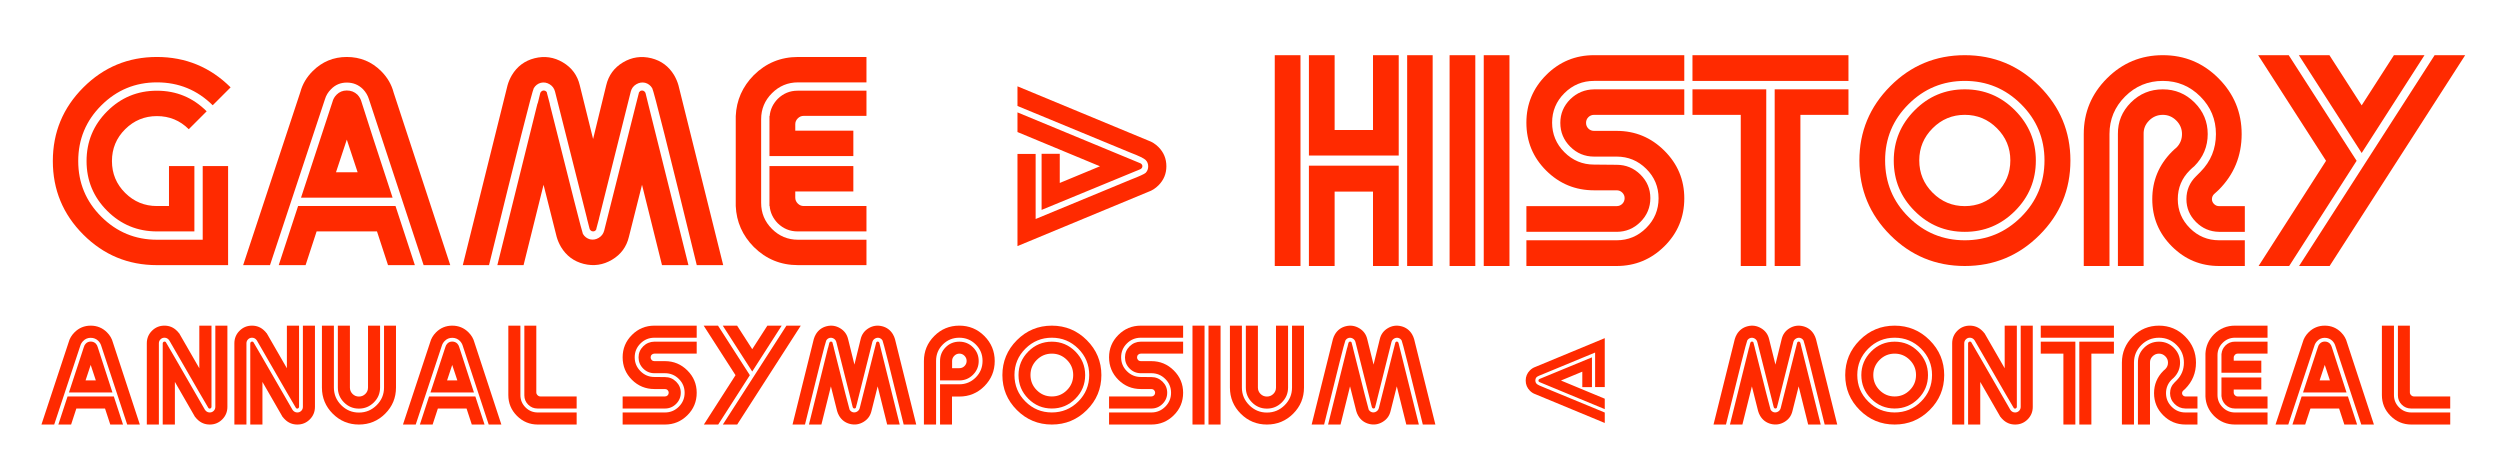
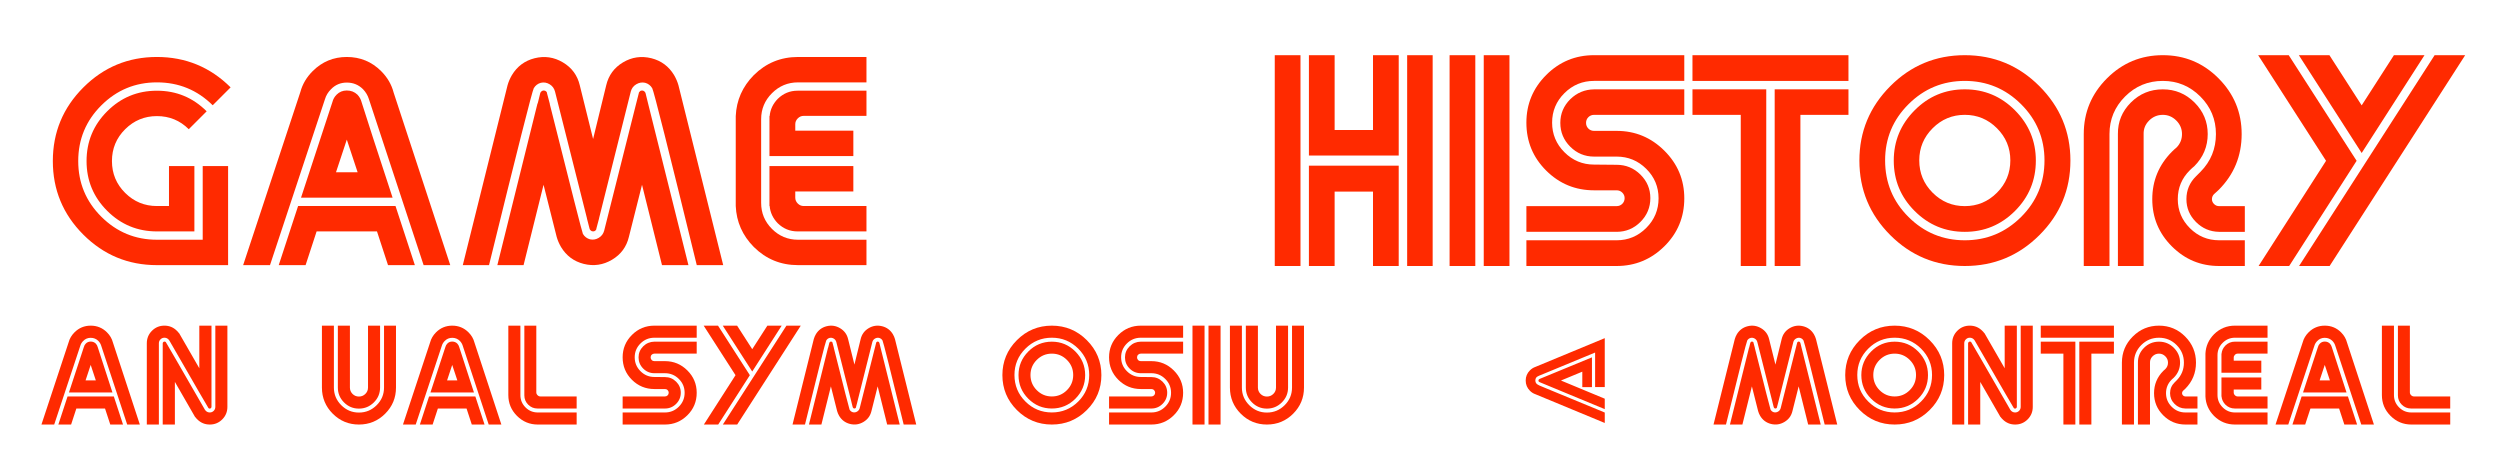
<svg xmlns="http://www.w3.org/2000/svg" version="1.1" id="Layer_2" x="0px" y="0px" width="435px" height="81.351px" viewBox="0 0 435 81.351" enable-background="new 0 0 435 81.351" xml:space="preserve">
  <g>
    <path fill="#FF2A00" d="M35.271,41.714V28.893h4.418v17.24H27.303c-4.999,0-9.266-1.769-12.804-5.306   c-3.538-3.537-5.306-7.805-5.306-12.803c0-4.999,1.769-9.266,5.306-12.804c3.538-3.537,7.805-5.306,12.804-5.306   c4.998,0,9.272,1.763,12.822,5.288l-3.115,3.115c-2.68-2.656-5.916-3.984-9.707-3.984c-3.767,0-6.99,1.334-9.67,4.002   c-2.68,2.668-4.021,5.898-4.021,9.689s1.34,7.021,4.021,9.688c2.68,2.668,5.903,4.002,9.67,4.002H35.271z M29.404,35.847v-6.954   h4.419v11.373h-6.52c-3.38,0-6.266-1.195-8.656-3.585c-2.391-2.391-3.586-5.276-3.586-8.656s1.195-6.266,3.586-8.657   c2.39-2.39,5.276-3.585,8.656-3.585s6.266,1.195,8.656,3.585l-3.115,3.115c-1.521-1.521-3.368-2.282-5.542-2.282   c-2.149,0-3.99,0.761-5.523,2.282c-1.533,1.521-2.3,3.369-2.3,5.542c0,2.173,0.767,4.02,2.3,5.542   c1.533,1.521,3.375,2.282,5.523,2.282H29.404z" />
    <path fill="#FF2A00" d="M68.493,16.107l9.852,30.026h-4.636L64.183,17.23c-0.193-0.628-0.531-1.195-1.014-1.703   c-0.772-0.772-1.714-1.159-2.825-1.159c-1.087,0-2.004,0.386-2.753,1.159c-0.507,0.507-0.857,1.087-1.05,1.739l-9.562,28.867   h-4.672l9.96-30.134c0.362-1.352,1.074-2.56,2.137-3.622c1.642-1.642,3.622-2.463,5.94-2.463c2.342,0,4.334,0.821,5.976,2.463   C67.407,13.463,68.131,14.707,68.493,16.107z M68.819,35.847l3.368,10.286h-4.672l-1.92-5.868H55.092l-1.919,5.868H48.5   l3.368-10.286H68.819z M52.376,34.398l5.469-16.661c0.121-0.482,0.362-0.905,0.725-1.268c0.483-0.483,1.074-0.724,1.775-0.724   c0.724,0,1.34,0.241,1.847,0.724c0.362,0.387,0.604,0.821,0.724,1.304c0.869,2.777,2.668,8.319,5.396,16.625H52.376z    M62.228,29.979l-1.883-5.687l-1.884,5.687H62.228z" />
    <path fill="#FF2A00" d="M102.149,38.093c0-0.073-0.012-0.133-0.036-0.181c-3.646-14.512-5.494-21.84-5.542-21.985   c-0.145-0.555-0.459-0.978-0.942-1.268c-0.483-0.29-0.99-0.374-1.521-0.253c-0.532,0.145-0.942,0.459-1.231,0.942   c-0.266,0.459-2.861,10.721-7.787,30.786h-4.564l7.787-31.293c0.169-0.604,0.423-1.195,0.761-1.775   c0.917-1.521,2.233-2.499,3.948-2.934c1.739-0.435,3.38-0.193,4.926,0.725c1.545,0.917,2.523,2.246,2.934,3.984l2.318,9.345   l2.282-9.345c0.411-1.738,1.382-3.066,2.916-3.984c1.533-0.917,3.181-1.159,4.944-0.725c1.714,0.435,3.03,1.413,3.948,2.934   c0.338,0.58,0.591,1.171,0.761,1.775l7.787,31.293h-4.6c-4.902-20.065-7.485-30.327-7.751-30.786   c-0.29-0.483-0.7-0.797-1.231-0.942c-0.531-0.121-1.044-0.036-1.539,0.253c-0.495,0.29-0.815,0.712-0.96,1.268   c-0.048,0.169-1.883,7.498-5.505,21.985c-0.024,0.048-0.036,0.108-0.036,0.181l-0.435,1.63c0,0.145-0.048,0.266-0.145,0.362   c-0.121,0.121-0.266,0.181-0.435,0.181s-0.314-0.06-0.435-0.181c-0.097-0.096-0.157-0.193-0.181-0.29L102.149,38.093z    M119.788,46.133h-4.6l-3.477-13.98l-2.282,9.055c-0.411,1.738-1.389,3.066-2.934,3.984c-1.545,0.917-3.187,1.159-4.926,0.724   c-1.714-0.435-3.03-1.412-3.948-2.934c-0.338-0.579-0.592-1.17-0.761-1.774l-2.282-9.055l-3.477,13.98h-4.563l6.954-27.998   c0.024-0.096,0.06-0.193,0.108-0.29L94,16.216c0.024-0.097,0.084-0.193,0.181-0.29c0.121-0.12,0.266-0.181,0.435-0.181   s0.314,0.061,0.435,0.181c0.097,0.097,0.145,0.218,0.145,0.362l0.471,1.775v0.072c3.719,14.826,5.638,22.347,5.759,22.564   c0.29,0.483,0.7,0.797,1.231,0.942c0.531,0.121,1.038,0.036,1.521-0.253c0.483-0.29,0.797-0.7,0.942-1.231   c0.024-0.121,1.871-7.461,5.542-22.021l0.471-1.847c0-0.145,0.06-0.265,0.181-0.362c0.096-0.12,0.229-0.181,0.398-0.181   c0.169,0,0.313,0.061,0.435,0.181c0.096,0.097,0.157,0.193,0.181,0.29l0.471,1.919L119.788,46.133z" />
    <path fill="#FF2A00" d="M128.019,20.2c0.121-2.752,1.171-5.131,3.151-7.135c2.125-2.101,4.684-3.151,7.678-3.151h11.917v4.419   h-11.917c-1.763,0-3.272,0.628-4.527,1.883c-1.256,1.256-1.883,2.765-1.883,4.527v14.56c0,1.763,0.627,3.272,1.883,4.527   c1.255,1.256,2.765,1.883,4.527,1.883h11.917v4.419h-11.917c-2.994,0-5.554-1.051-7.678-3.151c-1.98-2.003-3.031-4.382-3.151-7.135   V20.2z M138.377,22.736h10.105v4.418h-14.596V20.2h0.036c0.097-1.135,0.567-2.137,1.413-3.006c0.966-0.942,2.113-1.413,3.441-1.413   h11.989v4.382h-10.938c-0.387,0-0.724,0.145-1.014,0.435c-0.29,0.29-0.435,0.628-0.435,1.014V22.736z M138.377,34.398   c0,0.386,0.145,0.724,0.435,1.014c0.29,0.29,0.627,0.435,1.014,0.435h10.938v4.418h-11.989c-1.328,0-2.475-0.471-3.441-1.413   c-0.845-0.869-1.316-1.871-1.413-3.006h-0.036v-6.954h14.596v4.418h-10.105V34.398z" />
  </g>
  <g>
    <path fill="#FF2A00" d="M19.652,59.605l4.68,14.264H22.13l-4.525-13.73c-0.092-0.298-0.252-0.567-0.482-0.809   c-0.367-0.367-0.814-0.551-1.342-0.551c-0.516,0-0.952,0.184-1.308,0.551c-0.241,0.241-0.407,0.517-0.499,0.826L9.432,73.869h-2.22   l4.731-14.315c0.172-0.643,0.511-1.216,1.015-1.721c0.78-0.78,1.721-1.17,2.822-1.17c1.113,0,2.059,0.39,2.839,1.17   C19.136,58.349,19.48,58.94,19.652,59.605z M19.807,68.982l1.6,4.887h-2.219l-0.912-2.787h-4.99l-0.912,2.787h-2.219l1.6-4.887   H19.807z M11.996,68.293l2.598-7.914c0.057-0.229,0.172-0.431,0.344-0.603c0.229-0.229,0.51-0.344,0.843-0.344   c0.344,0,0.637,0.114,0.878,0.344c0.172,0.184,0.287,0.391,0.344,0.619c0.413,1.319,1.268,3.952,2.564,7.897H11.996z    M16.676,66.195l-0.895-2.701l-0.895,2.701H16.676z" />
    <path fill="#FF2A00" d="M34.681,68.293l-5.11-8.86c-0.046-0.115-0.138-0.247-0.275-0.396c-0.195-0.183-0.425-0.274-0.688-0.274   s-0.49,0.094-0.68,0.283c-0.189,0.189-0.284,0.422-0.284,0.697v14.126h-2.099V59.743c0-0.86,0.298-1.589,0.895-2.186   c0.597-0.597,1.319-0.895,2.168-0.895c0.849,0,1.572,0.298,2.168,0.895c0.138,0.126,0.258,0.264,0.361,0.413l0.018-0.018   l3.527,6.126v-7.416h2.117v14.126c0,0.081-0.032,0.152-0.095,0.215c-0.063,0.063-0.135,0.095-0.215,0.095   c-0.092,0-0.167-0.034-0.224-0.103C36.241,70.972,35.714,70.072,34.681,68.293z M30.432,62.238l5.11,8.86   c0.046,0.115,0.138,0.247,0.275,0.396c0.195,0.184,0.424,0.274,0.688,0.274c0.264,0,0.49-0.094,0.679-0.283   c0.189-0.189,0.284-0.422,0.284-0.697V56.663h2.099v14.126c0,0.86-0.298,1.589-0.895,2.186c-0.597,0.597-1.319,0.895-2.168,0.895   c-0.849,0-1.572-0.298-2.168-0.895c-0.138-0.126-0.258-0.264-0.361-0.413l-0.018,0.018l-3.527-6.126v7.416h-2.117V59.743   c0-0.08,0.032-0.152,0.095-0.215c0.063-0.063,0.135-0.095,0.215-0.095c0.091,0,0.166,0.028,0.224,0.086   C28.871,59.553,29.399,60.459,30.432,62.238z" />
-     <path fill="#FF2A00" d="M49.917,68.293l-5.11-8.86c-0.046-0.115-0.138-0.247-0.275-0.396c-0.195-0.183-0.425-0.274-0.688-0.274   s-0.49,0.094-0.68,0.283c-0.189,0.189-0.284,0.422-0.284,0.697v14.126h-2.099V59.743c0-0.86,0.298-1.589,0.895-2.186   c0.597-0.597,1.319-0.895,2.168-0.895c0.849,0,1.572,0.298,2.168,0.895c0.138,0.126,0.258,0.264,0.361,0.413l0.018-0.018   l3.527,6.126v-7.416h2.117v14.126c0,0.081-0.032,0.152-0.095,0.215c-0.063,0.063-0.135,0.095-0.215,0.095   c-0.092,0-0.167-0.034-0.224-0.103C51.477,70.972,50.95,70.072,49.917,68.293z M45.667,62.238l5.11,8.86   c0.046,0.115,0.138,0.247,0.275,0.396c0.195,0.184,0.424,0.274,0.688,0.274c0.264,0,0.49-0.094,0.679-0.283   c0.189-0.189,0.284-0.422,0.284-0.697V56.663h2.099v14.126c0,0.86-0.298,1.589-0.895,2.186c-0.597,0.597-1.319,0.895-2.168,0.895   c-0.849,0-1.572-0.298-2.168-0.895c-0.138-0.126-0.258-0.264-0.361-0.413l-0.018,0.018l-3.527-6.126v7.416h-2.117V59.743   c0-0.08,0.032-0.152,0.095-0.215c0.063-0.063,0.135-0.095,0.215-0.095c0.091,0,0.166,0.028,0.224,0.086   C44.107,59.553,44.635,60.459,45.667,62.238z" />
    <path fill="#FF2A00" d="M66.821,67.434V56.663h2.082v10.771c0,1.777-0.628,3.295-1.884,4.551c-1.256,1.256-2.779,1.884-4.568,1.884   c-1.778,0-3.295-0.628-4.551-1.884c-1.256-1.256-1.884-2.773-1.884-4.551V56.663h2.082v10.771c0,1.192,0.427,2.216,1.282,3.07   c0.854,0.855,1.878,1.282,3.071,1.282c1.205,0,2.234-0.427,3.088-1.282C66.394,69.65,66.821,68.626,66.821,67.434z M64.034,67.434   V56.663h2.099v10.771c0,1.009-0.361,1.872-1.084,2.589s-1.589,1.075-2.598,1.075c-1.01,0-1.873-0.358-2.589-1.075   c-0.717-0.717-1.076-1.58-1.076-2.589V56.663h2.099v10.771c0,0.436,0.152,0.806,0.456,1.109S62.015,69,62.451,69   c0.436,0,0.809-0.152,1.118-0.456C63.879,68.24,64.034,67.87,64.034,67.434z" />
    <path fill="#FF2A00" d="M82.556,59.605l4.68,14.264h-2.203l-4.525-13.73c-0.092-0.298-0.252-0.567-0.482-0.809   c-0.367-0.367-0.814-0.551-1.342-0.551c-0.516,0-0.952,0.184-1.308,0.551c-0.241,0.241-0.407,0.517-0.499,0.826l-4.542,13.713   h-2.22l4.731-14.315c0.172-0.643,0.511-1.216,1.015-1.721c0.78-0.78,1.721-1.17,2.822-1.17c1.113,0,2.059,0.39,2.839,1.17   C82.04,58.349,82.384,58.94,82.556,59.605z M82.711,68.982l1.6,4.887h-2.219l-0.912-2.787h-4.99l-0.912,2.787h-2.219l1.6-4.887   H82.711z M74.899,68.293l2.598-7.914c0.057-0.229,0.172-0.431,0.344-0.603c0.229-0.229,0.51-0.344,0.843-0.344   c0.344,0,0.637,0.114,0.878,0.344c0.172,0.184,0.287,0.391,0.344,0.619c0.413,1.319,1.268,3.952,2.564,7.897H74.899z M79.58,66.195   l-0.895-2.701l-0.895,2.701H79.58z" />
    <path fill="#FF2A00" d="M88.449,68.742V56.663h2.099v12.079c0,0.837,0.295,1.551,0.886,2.142c0.59,0.591,1.305,0.886,2.142,0.886   h6.762v2.1h-6.762c-1.411,0-2.618-0.502-3.622-1.506C88.951,71.36,88.449,70.152,88.449,68.742z M91.236,56.663h2.082v11.614   c0,0.184,0.072,0.347,0.215,0.49c0.143,0.144,0.307,0.215,0.49,0.215h6.314v2.1h-6.813c-0.631,0-1.17-0.224-1.617-0.671   c-0.447-0.448-0.671-0.986-0.671-1.618V56.663z" />
    <path fill="#FF2A00" d="M115.703,68.982c0.184,0,0.338-0.062,0.464-0.189c0.126-0.126,0.189-0.28,0.189-0.464   c0-0.173-0.063-0.321-0.189-0.447c-0.126-0.127-0.281-0.189-0.464-0.189h-1.841c-1.525,0-2.828-0.536-3.906-1.609   c-1.078-1.072-1.617-2.377-1.617-3.914c0-1.514,0.539-2.811,1.617-3.889s2.38-1.617,3.906-1.617h7.364v2.1h-7.364   c-0.94,0-1.746,0.332-2.417,0.997c-0.671,0.666-1.006,1.469-1.006,2.409s0.335,1.746,1.006,2.418   c0.671,0.671,1.477,1.006,2.417,1.006l1.841,0.018c0.757,0,1.405,0.267,1.944,0.8c0.539,0.533,0.809,1.173,0.809,1.919   c0,0.757-0.27,1.405-0.809,1.944c-0.54,0.539-1.188,0.809-1.944,0.809h-7.364v-2.1H115.703z M115.703,73.869h-7.364v-2.1h7.364   c0.94,0,1.746-0.335,2.417-1.006c0.671-0.671,1.006-1.477,1.006-2.418c0-0.94-0.335-1.743-1.006-2.408   c-0.671-0.666-1.477-0.998-2.417-0.998h-1.841c-0.757,0-1.405-0.27-1.944-0.809s-0.809-1.188-0.809-1.944   c0-0.746,0.27-1.389,0.809-1.928c0.539-0.527,1.188-0.797,1.944-0.809h7.364v2.082h-7.364c-0.184,0-0.338,0.063-0.464,0.189   c-0.126,0.126-0.189,0.281-0.189,0.465s0.063,0.338,0.189,0.464c0.126,0.127,0.281,0.189,0.464,0.189h1.841   c1.514,0,2.813,0.539,3.897,1.617c1.084,1.079,1.626,2.375,1.626,3.889c0,1.537-0.542,2.842-1.626,3.915   C118.516,73.333,117.217,73.869,115.703,73.869z" />
    <path fill="#FF2A00" d="M122.473,73.869l5.506-8.586l-5.541-8.62h2.495l5.541,8.62l-5.506,8.586H122.473z M136.014,56.663   l-5.127,7.983l-5.127-7.983h2.495l2.633,4.095l2.632-4.095H136.014z M125.776,73.869l11.063-17.206h2.495l-11.063,17.206H125.776z" />
  </g>
  <g>
    <path fill="#FF2A00" d="M148.172,70.049c0-0.035-0.006-0.063-0.017-0.087c-1.732-6.894-2.61-10.375-2.633-10.443   c-0.069-0.264-0.218-0.465-0.447-0.603s-0.47-0.178-0.723-0.12c-0.252,0.068-0.447,0.218-0.585,0.447   c-0.126,0.218-1.359,5.093-3.699,14.625H137.9l3.699-14.866c0.08-0.286,0.201-0.567,0.361-0.843   c0.436-0.723,1.061-1.188,1.875-1.394c0.826-0.207,1.606-0.092,2.34,0.344c0.734,0.437,1.199,1.066,1.394,1.893l1.101,4.439   l1.084-4.439c0.195-0.826,0.657-1.456,1.385-1.893c0.728-0.436,1.511-0.551,2.349-0.344c0.814,0.206,1.439,0.671,1.875,1.394   c0.161,0.275,0.281,0.557,0.361,0.843l3.7,14.866h-2.186c-2.329-9.532-3.556-14.407-3.682-14.625   c-0.137-0.229-0.333-0.379-0.585-0.447c-0.252-0.058-0.496-0.018-0.731,0.12c-0.235,0.138-0.387,0.339-0.456,0.603   c-0.023,0.08-0.895,3.562-2.615,10.443c-0.012,0.023-0.017,0.052-0.017,0.087l-0.207,0.773c0,0.069-0.023,0.127-0.069,0.173   c-0.058,0.057-0.126,0.086-0.207,0.086c-0.081,0-0.149-0.029-0.207-0.086c-0.046-0.046-0.075-0.092-0.086-0.138L148.172,70.049z    M156.552,73.869h-2.185l-1.652-6.642l-1.084,4.302c-0.195,0.826-0.66,1.457-1.394,1.893c-0.734,0.436-1.514,0.551-2.34,0.344   c-0.814-0.206-1.439-0.671-1.875-1.394c-0.161-0.275-0.281-0.556-0.361-0.843l-1.084-4.302l-1.652,6.642h-2.168l3.304-13.3   c0.012-0.046,0.029-0.092,0.052-0.138l0.189-0.774c0.012-0.046,0.041-0.092,0.086-0.138c0.057-0.058,0.126-0.086,0.207-0.086   c0.08,0,0.149,0.028,0.206,0.086c0.046,0.046,0.069,0.103,0.069,0.172l0.224,0.843v0.035c1.767,7.043,2.679,10.615,2.736,10.719   c0.138,0.229,0.333,0.379,0.585,0.447c0.252,0.058,0.493,0.018,0.723-0.12s0.379-0.333,0.448-0.585   c0.011-0.058,0.889-3.545,2.632-10.461l0.224-0.878c0-0.069,0.029-0.126,0.086-0.172c0.046-0.058,0.109-0.086,0.189-0.086   c0.08,0,0.149,0.028,0.207,0.086c0.046,0.046,0.074,0.092,0.086,0.138l0.224,0.912L156.552,73.869z" />
-     <path fill="#FF2A00" d="M166.921,66.866c1.113,0,2.065-0.396,2.856-1.188c0.792-0.791,1.187-1.755,1.187-2.891   c0-1.124-0.396-2.076-1.187-2.855c-0.792-0.78-1.744-1.17-2.856-1.17c-1.124,0-2.079,0.39-2.865,1.17   c-0.786,0.779-1.179,1.731-1.179,2.855v11.081h-2.116V62.823c0-1.698,0.599-3.149,1.798-4.354s2.653-1.807,4.362-1.807   s3.163,0.603,4.362,1.807s1.798,2.655,1.798,4.354c0,1.709-0.599,3.166-1.798,4.37S168.63,69,166.921,69h-1.273v4.869h-2.082   v-7.003H166.921z M163.566,62.823c0-0.941,0.324-1.738,0.972-2.392c0.648-0.654,1.442-0.981,2.383-0.981   c0.929,0,1.724,0.327,2.383,0.981c0.659,0.653,0.989,1.45,0.989,2.392c0,0.929-0.33,1.724-0.989,2.383   c-0.66,0.659-1.454,0.989-2.383,0.989h-3.355V62.823z M165.665,64.061h1.273c0.344,0,0.64-0.123,0.886-0.37   c0.247-0.246,0.37-0.542,0.37-0.886s-0.124-0.643-0.37-0.895c-0.247-0.253-0.542-0.379-0.886-0.379   c-0.344,0-0.642,0.126-0.895,0.379c-0.252,0.252-0.378,0.551-0.378,0.895V64.061z" />
    <path fill="#FF2A00" d="M183.02,73.869c-2.375,0-4.402-0.84-6.083-2.521c-1.68-1.681-2.521-3.708-2.521-6.082   c0-2.363,0.84-4.388,2.521-6.074c1.681-1.687,3.708-2.529,6.083-2.529s4.405,0.843,6.091,2.529s2.529,3.711,2.529,6.074   c0,2.374-0.843,4.401-2.529,6.082S185.394,73.869,183.02,73.869z M183.02,58.762c-1.79,0-3.321,0.634-4.594,1.9   c-1.273,1.268-1.91,2.797-1.91,4.586c0,1.812,0.637,3.353,1.91,4.62c1.273,1.268,2.805,1.9,4.594,1.9s3.321-0.633,4.594-1.9   c1.273-1.268,1.91-2.808,1.91-4.62c0-1.789-0.637-3.318-1.91-4.586C186.34,59.396,184.809,58.762,183.02,58.762z M183.02,71.082   c-1.595,0-2.959-0.568-4.095-1.704c-1.135-1.135-1.703-2.506-1.703-4.111c0-1.595,0.568-2.963,1.703-4.104   c1.136-1.141,2.5-1.712,4.095-1.712c1.594,0,2.959,0.571,4.095,1.712c1.135,1.142,1.703,2.51,1.703,4.104   c0,1.605-0.568,2.977-1.703,4.111C185.979,70.513,184.614,71.082,183.02,71.082z M183.02,61.532c-1.021,0-1.896,0.364-2.624,1.093   s-1.092,1.604-1.092,2.624c0,1.032,0.364,1.913,1.092,2.641c0.729,0.729,1.603,1.093,2.624,1.093s1.896-0.364,2.624-1.093   c0.728-0.728,1.092-1.608,1.092-2.641c0-1.021-0.364-1.896-1.092-2.624C184.915,61.896,184.041,61.532,183.02,61.532z" />
    <path fill="#FF2A00" d="M200.34,68.982c0.184,0,0.338-0.062,0.464-0.189c0.126-0.126,0.189-0.28,0.189-0.464   c0-0.173-0.063-0.321-0.189-0.447c-0.126-0.127-0.281-0.189-0.464-0.189h-1.841c-1.525,0-2.828-0.536-3.906-1.609   c-1.078-1.072-1.617-2.377-1.617-3.914c0-1.514,0.539-2.811,1.617-3.889s2.38-1.617,3.906-1.617h7.364v2.1h-7.364   c-0.94,0-1.746,0.332-2.417,0.997c-0.671,0.666-1.006,1.469-1.006,2.409s0.335,1.746,1.006,2.418   c0.671,0.671,1.477,1.006,2.417,1.006l1.841,0.018c0.757,0,1.405,0.267,1.944,0.8c0.539,0.533,0.809,1.173,0.809,1.919   c0,0.757-0.27,1.405-0.809,1.944c-0.54,0.539-1.188,0.809-1.944,0.809h-7.364v-2.1H200.34z M200.34,73.869h-7.364v-2.1h7.364   c0.94,0,1.746-0.335,2.417-1.006c0.671-0.671,1.006-1.477,1.006-2.418c0-0.94-0.335-1.743-1.006-2.408   c-0.671-0.666-1.477-0.998-2.417-0.998h-1.841c-0.757,0-1.405-0.27-1.944-0.809s-0.809-1.188-0.809-1.944   c0-0.746,0.27-1.389,0.809-1.928c0.539-0.527,1.188-0.797,1.944-0.809h7.364v2.082h-7.364c-0.184,0-0.338,0.063-0.464,0.189   c-0.126,0.126-0.189,0.281-0.189,0.465s0.063,0.338,0.189,0.464c0.126,0.127,0.281,0.189,0.464,0.189h1.841   c1.514,0,2.813,0.539,3.897,1.617c1.084,1.079,1.626,2.375,1.626,3.889c0,1.537-0.542,2.842-1.626,3.915   C203.153,73.333,201.854,73.869,200.34,73.869z" />
    <path fill="#FF2A00" d="M209.591,56.663v17.206h-2.099V56.663H209.591z M212.378,56.663v17.206h-2.099V56.663H212.378z" />
    <path fill="#FF2A00" d="M224.812,67.434V56.663h2.082v10.771c0,1.777-0.629,3.295-1.885,4.551s-2.779,1.884-4.568,1.884   c-1.777,0-3.294-0.628-4.55-1.884c-1.256-1.256-1.884-2.773-1.884-4.551V56.663h2.082v10.771c0,1.192,0.427,2.216,1.282,3.07   c0.854,0.855,1.877,1.282,3.071,1.282c1.205,0,2.234-0.427,3.09-1.282C224.385,69.65,224.812,68.626,224.812,67.434z    M222.025,67.434V56.663h2.098v10.771c0,1.009-0.361,1.872-1.084,2.589s-1.588,1.075-2.598,1.075s-1.872-0.358-2.589-1.075   c-0.717-0.717-1.076-1.58-1.076-2.589V56.663h2.1v10.771c0,0.436,0.15,0.806,0.455,1.109S220.006,69,220.441,69   s0.809-0.152,1.119-0.456C221.869,68.24,222.025,67.87,222.025,67.434z" />
-     <path fill="#FF2A00" d="M238.502,70.049c0-0.035-0.006-0.063-0.018-0.087c-1.731-6.894-2.609-10.375-2.632-10.443   c-0.069-0.264-0.219-0.465-0.447-0.603c-0.229-0.138-0.471-0.178-0.723-0.12c-0.253,0.068-0.448,0.218-0.585,0.447   c-0.127,0.218-1.359,5.093-3.7,14.625h-2.168l3.7-14.866c0.08-0.286,0.2-0.567,0.361-0.843c0.436-0.723,1.061-1.188,1.875-1.394   c0.826-0.207,1.605-0.092,2.34,0.344c0.734,0.437,1.199,1.066,1.394,1.893l1.102,4.439l1.084-4.439   c0.195-0.826,0.656-1.456,1.385-1.893c0.729-0.436,1.512-0.551,2.349-0.344c0.814,0.206,1.439,0.671,1.876,1.394   c0.16,0.275,0.28,0.557,0.361,0.843l3.699,14.866h-2.186c-2.328-9.532-3.556-14.407-3.682-14.625   c-0.138-0.229-0.333-0.379-0.585-0.447c-0.253-0.058-0.496-0.018-0.731,0.12s-0.388,0.339-0.456,0.603   c-0.023,0.08-0.895,3.562-2.615,10.443c-0.012,0.023-0.018,0.052-0.018,0.087l-0.206,0.773c0,0.069-0.023,0.127-0.069,0.173   c-0.057,0.057-0.126,0.086-0.206,0.086s-0.149-0.029-0.206-0.086c-0.047-0.046-0.075-0.092-0.087-0.138L238.502,70.049z    M246.881,73.869h-2.185l-1.652-6.642l-1.084,4.302c-0.194,0.826-0.659,1.457-1.394,1.893s-1.514,0.551-2.34,0.344   c-0.814-0.206-1.439-0.671-1.875-1.394c-0.161-0.275-0.281-0.556-0.361-0.843l-1.084-4.302l-1.652,6.642h-2.168l3.304-13.3   c0.012-0.046,0.028-0.092,0.052-0.138l0.189-0.774c0.011-0.046,0.04-0.092,0.086-0.138c0.057-0.058,0.126-0.086,0.206-0.086   s0.149,0.028,0.207,0.086c0.046,0.046,0.068,0.103,0.068,0.172l0.224,0.843v0.035c1.767,7.043,2.679,10.615,2.736,10.719   c0.138,0.229,0.332,0.379,0.585,0.447c0.252,0.058,0.493,0.018,0.723-0.12c0.229-0.138,0.378-0.333,0.447-0.585   c0.011-0.058,0.889-3.545,2.632-10.461l0.225-0.878c0-0.069,0.028-0.126,0.086-0.172c0.046-0.058,0.108-0.086,0.188-0.086   c0.081,0,0.149,0.028,0.207,0.086c0.046,0.046,0.074,0.092,0.086,0.138l0.224,0.912L246.881,73.869z" />
  </g>
  <g>
    <path fill="#FF2A00" d="M308.426,70.049c0-0.035-0.006-0.063-0.018-0.087c-1.731-6.894-2.609-10.375-2.632-10.443   c-0.069-0.264-0.219-0.465-0.447-0.603c-0.229-0.138-0.471-0.178-0.723-0.12c-0.253,0.068-0.448,0.218-0.585,0.447   c-0.127,0.218-1.359,5.093-3.7,14.625h-2.168l3.7-14.866c0.08-0.286,0.2-0.567,0.361-0.843c0.436-0.723,1.061-1.188,1.875-1.394   c0.826-0.207,1.605-0.092,2.34,0.344c0.734,0.437,1.199,1.066,1.394,1.893l1.102,4.439l1.084-4.439   c0.195-0.826,0.656-1.456,1.385-1.893c0.729-0.436,1.512-0.551,2.349-0.344c0.814,0.206,1.439,0.671,1.876,1.394   c0.16,0.275,0.28,0.557,0.361,0.843l3.699,14.866h-2.186c-2.328-9.532-3.556-14.407-3.682-14.625   c-0.138-0.229-0.333-0.379-0.585-0.447c-0.253-0.058-0.496-0.018-0.731,0.12s-0.388,0.339-0.456,0.603   c-0.023,0.08-0.895,3.562-2.615,10.443c-0.012,0.023-0.018,0.052-0.018,0.087l-0.206,0.773c0,0.069-0.023,0.127-0.069,0.173   c-0.057,0.057-0.126,0.086-0.206,0.086s-0.149-0.029-0.206-0.086c-0.047-0.046-0.075-0.092-0.087-0.138L308.426,70.049z    M316.805,73.869h-2.185l-1.652-6.642l-1.084,4.302c-0.194,0.826-0.659,1.457-1.394,1.893s-1.514,0.551-2.34,0.344   c-0.814-0.206-1.439-0.671-1.875-1.394c-0.161-0.275-0.281-0.556-0.361-0.843l-1.084-4.302l-1.652,6.642h-2.168l3.304-13.3   c0.012-0.046,0.028-0.092,0.052-0.138l0.189-0.774c0.011-0.046,0.04-0.092,0.086-0.138c0.057-0.058,0.126-0.086,0.206-0.086   s0.149,0.028,0.207,0.086c0.046,0.046,0.068,0.103,0.068,0.172l0.224,0.843v0.035c1.767,7.043,2.679,10.615,2.736,10.719   c0.138,0.229,0.332,0.379,0.585,0.447c0.252,0.058,0.493,0.018,0.723-0.12c0.229-0.138,0.378-0.333,0.447-0.585   c0.011-0.058,0.889-3.545,2.632-10.461l0.225-0.878c0-0.069,0.028-0.126,0.086-0.172c0.046-0.058,0.108-0.086,0.188-0.086   c0.081,0,0.149,0.028,0.207,0.086c0.046,0.046,0.074,0.092,0.086,0.138l0.224,0.912L316.805,73.869z" />
    <path fill="#FF2A00" d="M329.671,73.869c-2.374,0-4.402-0.84-6.082-2.521c-1.681-1.681-2.521-3.708-2.521-6.082   c0-2.363,0.841-4.388,2.521-6.074c1.68-1.687,3.708-2.529,6.082-2.529s4.404,0.843,6.091,2.529s2.529,3.711,2.529,6.074   c0,2.374-0.843,4.401-2.529,6.082S332.045,73.869,329.671,73.869z M329.671,58.762c-1.789,0-3.32,0.634-4.594,1.9   c-1.273,1.268-1.91,2.797-1.91,4.586c0,1.812,0.637,3.353,1.91,4.62s2.805,1.9,4.594,1.9s3.32-0.633,4.594-1.9   s1.91-2.808,1.91-4.62c0-1.789-0.637-3.318-1.91-4.586C332.991,59.396,331.46,58.762,329.671,58.762z M329.671,71.082   c-1.595,0-2.959-0.568-4.095-1.704c-1.136-1.135-1.704-2.506-1.704-4.111c0-1.595,0.568-2.963,1.704-4.104   c1.136-1.141,2.5-1.712,4.095-1.712s2.959,0.571,4.095,1.712c1.136,1.142,1.704,2.51,1.704,4.104c0,1.605-0.568,2.977-1.704,4.111   C332.63,70.513,331.266,71.082,329.671,71.082z M329.671,61.532c-1.021,0-1.896,0.364-2.624,1.093s-1.093,1.604-1.093,2.624   c0,1.032,0.364,1.913,1.093,2.641c0.729,0.729,1.604,1.093,2.624,1.093s1.896-0.364,2.624-1.093   c0.729-0.728,1.093-1.608,1.093-2.641c0-1.021-0.364-1.896-1.093-2.624S330.691,61.532,329.671,61.532z" />
    <path fill="#FF2A00" d="M348.815,68.293l-5.11-8.86c-0.046-0.115-0.138-0.247-0.275-0.396c-0.194-0.183-0.424-0.274-0.688-0.274   c-0.265,0-0.49,0.094-0.68,0.283s-0.284,0.422-0.284,0.697v14.126h-2.1V59.743c0-0.86,0.299-1.589,0.896-2.186   c0.596-0.597,1.318-0.895,2.168-0.895c0.849,0,1.571,0.298,2.168,0.895c0.138,0.126,0.258,0.264,0.361,0.413l0.017-0.018   l3.527,6.126v-7.416h2.116v14.126c0,0.081-0.031,0.152-0.095,0.215c-0.062,0.063-0.135,0.095-0.215,0.095   c-0.092,0-0.166-0.034-0.224-0.103C350.376,70.972,349.848,70.072,348.815,68.293z M344.565,62.238l5.11,8.86   c0.046,0.115,0.138,0.247,0.275,0.396c0.195,0.184,0.425,0.274,0.688,0.274s0.49-0.094,0.68-0.283s0.283-0.422,0.283-0.697V56.663   h2.1v14.126c0,0.86-0.298,1.589-0.895,2.186s-1.319,0.895-2.168,0.895s-1.571-0.298-2.168-0.895   c-0.138-0.126-0.259-0.264-0.361-0.413l-0.018,0.018l-3.527-6.126v7.416h-2.116V59.743c0-0.08,0.031-0.152,0.095-0.215   c0.063-0.063,0.135-0.095,0.215-0.095c0.092,0,0.167,0.028,0.224,0.086C343.006,59.553,343.533,60.459,344.565,62.238z" />
    <path fill="#FF2A00" d="M367.824,56.663v2.1h-12.733v-2.1H367.824z M361.113,73.869h-2.082V61.532h-3.94V59.45h6.022V73.869z    M363.9,61.532v12.337h-2.099V59.45h6.022v2.082H363.9z" />
    <path fill="#FF2A00" d="M382.357,71.082h-2.099c-0.734-0.012-1.362-0.278-1.884-0.801c-0.522-0.521-0.783-1.144-0.783-1.866   c0-0.734,0.264-1.359,0.791-1.876c0.104-0.103,0.173-0.172,0.207-0.206c0.046-0.046,0.098-0.098,0.154-0.155   c0.838-0.849,1.257-1.875,1.257-3.079c0-1.193-0.425-2.214-1.273-3.063c-0.849-0.849-1.87-1.272-3.062-1.272   c-1.205,0-2.231,0.424-3.08,1.272c-0.849,0.85-1.273,1.87-1.273,3.063v10.771h-2.1V63.098c0-1.767,0.631-3.281,1.894-4.543   c1.262-1.262,2.781-1.893,4.56-1.893c1.777,0,3.295,0.631,4.551,1.893s1.884,2.776,1.884,4.543c0,1.789-0.625,3.309-1.875,4.56   c-0.069,0.057-0.138,0.12-0.207,0.188c-0.012,0-0.068,0.052-0.172,0.155c-0.115,0.114-0.172,0.252-0.172,0.413   c0,0.149,0.057,0.281,0.172,0.396c0.114,0.115,0.252,0.172,0.413,0.172h2.099V71.082z M382.357,73.869h-2.099   c-1.503,0-2.787-0.533-3.854-1.601c-1.066-1.066-1.6-2.351-1.6-3.854s0.533-2.793,1.6-3.871c0.126-0.127,0.258-0.247,0.396-0.361   c0.287-0.299,0.431-0.66,0.431-1.084c0-0.425-0.155-0.792-0.465-1.102s-0.677-0.465-1.101-0.465c-0.437,0-0.809,0.155-1.119,0.465   c-0.31,0.31-0.459,0.677-0.447,1.102v10.771H372V63.098c-0.012-0.998,0.341-1.855,1.058-2.573c0.717-0.717,1.586-1.075,2.607-1.075   c1.009,0,1.872,0.358,2.589,1.075c0.717,0.718,1.075,1.575,1.075,2.573c0,1.021-0.366,1.898-1.101,2.632   c-0.115,0.092-0.229,0.195-0.345,0.31c-0.665,0.654-0.997,1.445-0.997,2.375c0,0.918,0.329,1.706,0.989,2.365   c0.659,0.66,1.453,0.989,2.383,0.989h2.099V73.869z" />
    <path fill="#FF2A00" d="M383.746,61.549c0.058-1.308,0.557-2.438,1.497-3.39c1.01-0.998,2.226-1.497,3.648-1.497h5.66v2.1h-5.66   c-0.838,0-1.555,0.298-2.151,0.895s-0.895,1.313-0.895,2.15v6.917c0,0.837,0.298,1.555,0.895,2.15   c0.597,0.597,1.313,0.895,2.151,0.895h5.66v2.1h-5.66c-1.423,0-2.639-0.499-3.648-1.497c-0.94-0.952-1.439-2.082-1.497-3.39V61.549   z M388.668,62.753h4.8v2.1h-6.934v-3.304h0.017c0.046-0.539,0.27-1.016,0.672-1.429c0.458-0.447,1.003-0.671,1.634-0.671h5.695   v2.082h-5.196c-0.184,0-0.344,0.069-0.481,0.207s-0.206,0.298-0.206,0.481V62.753z M388.668,68.293   c0,0.184,0.068,0.345,0.206,0.482s0.298,0.206,0.481,0.206h5.196v2.1h-5.695c-0.631,0-1.176-0.224-1.634-0.671   c-0.402-0.413-0.626-0.89-0.672-1.429h-0.017v-3.304h6.934v2.1h-4.8V68.293z" />
    <path fill="#FF2A00" d="M408.381,59.605l4.68,14.264h-2.202l-4.525-13.73c-0.092-0.298-0.252-0.567-0.481-0.809   c-0.367-0.367-0.814-0.551-1.342-0.551c-0.517,0-0.952,0.184-1.308,0.551c-0.241,0.241-0.407,0.517-0.499,0.826l-4.543,13.713   h-2.22l4.732-14.315c0.172-0.643,0.51-1.216,1.015-1.721c0.78-0.78,1.721-1.17,2.822-1.17c1.112,0,2.059,0.39,2.839,1.17   C407.864,58.349,408.209,58.94,408.381,59.605z M408.536,68.982l1.6,4.887h-2.22l-0.912-2.787h-4.989l-0.912,2.787h-2.22   l1.601-4.887H408.536z M400.725,68.293l2.598-7.914c0.058-0.229,0.172-0.431,0.344-0.603c0.229-0.229,0.511-0.344,0.844-0.344   c0.344,0,0.637,0.114,0.877,0.344c0.172,0.184,0.287,0.391,0.345,0.619c0.413,1.319,1.268,3.952,2.563,7.897H400.725z    M405.404,66.195l-0.895-2.701l-0.895,2.701H405.404z" />
    <path fill="#FF2A00" d="M414.449,68.742V56.663h2.1v12.079c0,0.837,0.295,1.551,0.886,2.142s1.305,0.886,2.143,0.886h6.762v2.1   h-6.762c-1.411,0-2.618-0.502-3.622-1.506C414.951,71.36,414.449,70.152,414.449,68.742z M417.237,56.663h2.082v11.614   c0,0.184,0.071,0.347,0.215,0.49s0.307,0.215,0.49,0.215h6.314v2.1h-6.813c-0.631,0-1.17-0.224-1.617-0.671   c-0.447-0.448-0.671-0.986-0.671-1.618V56.663z" />
  </g>
  <g>
    <path fill="#FF2A00" d="M226.284,9.603v36.681h-4.476v-18.34V9.603H226.284z M243.377,9.603v17.46h-15.626V9.603h4.475v13.022   h6.677V9.603H243.377z M238.902,46.284V33.335h-6.677v12.948h-4.475v-17.46h15.626v17.46H238.902z M249.283,9.603v36.681h-4.438   V9.603H249.283z" />
    <path fill="#FF2A00" d="M256.704,9.603v36.681h-4.475V9.603H256.704z M262.646,9.603v36.681h-4.475V9.603H262.646z" />
    <path fill="#FF2A00" d="M281.291,35.866c0.392,0,0.722-0.134,0.99-0.403c0.27-0.269,0.404-0.599,0.404-0.991   c0-0.367-0.135-0.685-0.404-0.954c-0.269-0.269-0.599-0.403-0.99-0.403h-3.925c-3.252,0-6.027-1.143-8.326-3.43   c-2.299-2.286-3.448-5.068-3.448-8.345c0-3.228,1.149-5.991,3.448-8.29s5.074-3.448,8.326-3.448h15.7v4.475h-15.7   c-2.005,0-3.723,0.709-5.153,2.127c-1.431,1.418-2.146,3.13-2.146,5.136s0.715,3.723,2.146,5.153s3.148,2.146,5.153,2.146   l3.925,0.037c1.614,0,2.996,0.568,4.146,1.706c1.148,1.137,1.724,2.501,1.724,4.09c0,1.614-0.575,2.996-1.724,4.145   c-1.149,1.149-2.531,1.724-4.146,1.724h-15.699v-4.475H281.291z M281.291,46.284h-15.699v-4.476h15.699   c2.006,0,3.724-0.715,5.154-2.146c1.431-1.43,2.146-3.148,2.146-5.153s-0.715-3.717-2.146-5.136   c-1.431-1.418-3.148-2.127-5.154-2.127h-3.925c-1.613,0-2.995-0.574-4.145-1.724s-1.725-2.531-1.725-4.145   c0-1.589,0.575-2.959,1.725-4.108c1.149-1.125,2.531-1.699,4.145-1.724h15.7v4.438h-15.7c-0.392,0-0.722,0.135-0.99,0.403   c-0.269,0.269-0.403,0.6-0.403,0.991s0.135,0.721,0.403,0.99s0.599,0.403,0.99,0.403h3.925c3.229,0,5.998,1.149,8.309,3.448   s3.467,5.062,3.467,8.29c0,3.277-1.156,6.059-3.467,8.345S284.52,46.284,281.291,46.284z" />
    <path fill="#FF2A00" d="M321.633,9.603v4.475h-27.144V9.603H321.633z M307.328,46.284h-4.438v-26.3h-8.4v-4.438h12.839V46.284z    M313.27,19.983v26.3h-4.475V15.545h12.838v4.438H313.27z" />
    <path fill="#FF2A00" d="M341.875,46.284c-5.062,0-9.385-1.791-12.967-5.374c-3.583-3.583-5.374-7.905-5.374-12.967   c0-5.038,1.791-9.354,5.374-12.949c3.582-3.595,7.904-5.392,12.967-5.392c5.062,0,9.39,1.797,12.984,5.392   s5.393,7.911,5.393,12.949c0,5.062-1.798,9.384-5.393,12.967S346.937,46.284,341.875,46.284z M341.875,14.078   c-3.815,0-7.08,1.351-9.794,4.053c-2.715,2.703-4.071,5.961-4.071,9.776c0,3.864,1.356,7.146,4.071,9.849   c2.714,2.702,5.979,4.053,9.794,4.053c3.814,0,7.079-1.351,9.794-4.053c2.714-2.702,4.071-5.985,4.071-9.849   c0-3.815-1.357-7.073-4.071-9.776C348.954,15.429,345.689,14.078,341.875,14.078z M341.875,40.341c-3.399,0-6.31-1.21-8.73-3.631   s-3.631-5.343-3.631-8.767c0-3.399,1.21-6.315,3.631-8.749s5.331-3.65,8.73-3.65c3.398,0,6.309,1.217,8.729,3.65   s3.632,5.349,3.632,8.749c0,3.423-1.211,6.346-3.632,8.767S345.273,40.341,341.875,40.341z M341.875,19.983   c-2.177,0-4.041,0.776-5.594,2.329c-1.554,1.553-2.33,3.418-2.33,5.594c0,2.201,0.776,4.078,2.33,5.63   c1.553,1.553,3.417,2.329,5.594,2.329c2.176,0,4.041-0.776,5.594-2.329s2.329-3.43,2.329-5.63c0-2.176-0.776-4.041-2.329-5.594   C345.916,20.76,344.051,19.983,341.875,19.983z" />
    <path fill="#FF2A00" d="M390.599,40.341h-4.476c-1.564-0.024-2.903-0.593-4.017-1.706c-1.112-1.112-1.669-2.439-1.669-3.98   c0-1.565,0.562-2.898,1.688-3.998c0.221-0.22,0.367-0.367,0.44-0.44c0.098-0.098,0.208-0.208,0.33-0.33   c1.785-1.81,2.678-3.998,2.678-6.566c0-2.543-0.905-4.719-2.715-6.529c-1.81-1.809-3.985-2.714-6.528-2.714   c-2.568,0-4.757,0.905-6.566,2.714c-1.81,1.81-2.714,3.986-2.714,6.529v22.962h-4.476V23.321c0-3.766,1.345-6.994,4.035-9.684   c2.689-2.69,5.93-4.035,9.721-4.035c3.79,0,7.024,1.345,9.702,4.035s4.017,5.918,4.017,9.684c0,3.815-1.333,7.055-3.999,9.721   c-0.146,0.122-0.293,0.257-0.439,0.403c-0.025,0-0.147,0.11-0.367,0.33c-0.245,0.245-0.367,0.538-0.367,0.88   c0,0.318,0.122,0.599,0.367,0.844c0.244,0.245,0.538,0.367,0.88,0.367h4.476V40.341z M390.599,46.284h-4.476   c-3.203,0-5.942-1.137-8.216-3.411c-2.274-2.274-3.412-5.013-3.412-8.217c0-3.203,1.138-5.954,3.412-8.253   c0.269-0.269,0.55-0.525,0.844-0.77c0.611-0.636,0.917-1.406,0.917-2.311c0-0.905-0.33-1.687-0.991-2.348   c-0.66-0.66-1.442-0.99-2.347-0.99c-0.93,0-1.725,0.33-2.385,0.99c-0.66,0.661-0.979,1.443-0.954,2.348v22.962h-4.475V23.321   c-0.024-2.127,0.728-3.955,2.256-5.484c1.528-1.528,3.381-2.292,5.558-2.292c2.151,0,3.991,0.764,5.521,2.292   c1.527,1.529,2.292,3.356,2.292,5.484c0,2.177-0.782,4.047-2.348,5.612c-0.244,0.196-0.489,0.416-0.733,0.66   c-1.419,1.394-2.128,3.081-2.128,5.062c0,1.957,0.703,3.638,2.109,5.043c1.406,1.406,3.1,2.109,5.08,2.109h4.476V46.284z" />
    <path fill="#FF2A00" d="M392.994,46.284l11.738-18.304L392.921,9.603h5.318l11.812,18.377l-11.737,18.304H392.994z M421.862,9.603   l-10.931,17.02L400,9.603h5.319l5.612,8.73l5.612-8.73H421.862z M400.037,46.284l23.586-36.681h5.318l-23.586,36.681H400.037z" />
  </g>
  <g>
-     <path fill="#FF2A00" d="M199.347,30.073c0.293-0.311,0.44-0.682,0.44-1.114c0-0.449-0.147-0.821-0.44-1.114   c-0.294-0.293-1.166-0.717-2.617-1.27l-19.69-8.135v-3.42l22.748,9.431c0.656,0.225,1.252,0.604,1.788,1.14   c0.915,0.915,1.373,2.029,1.373,3.342c0,1.295-0.458,2.4-1.373,3.316c-0.536,0.536-1.132,0.916-1.788,1.14L177.04,42.82V26.783   h3.161v11.322l16.529-6.84C198.25,30.677,199.122,30.28,199.347,30.073z M198.336,29.477l-17.099,7.047v-9.767h3.161v5.078   l6.995-2.901l-14.353-5.959v-3.42l21.271,8.809c0.121,0.035,0.225,0.095,0.311,0.182c0.104,0.104,0.155,0.224,0.155,0.363   c0,0.155-0.052,0.285-0.155,0.388C198.535,29.382,198.44,29.442,198.336,29.477z" />
-   </g>
+     </g>
  <g>
    <path fill="#FF2A00" d="M267.384,65.606c-0.155,0.165-0.233,0.362-0.233,0.591c0,0.238,0.078,0.436,0.233,0.592   c0.156,0.156,0.619,0.381,1.39,0.674l10.455,4.319v1.816L267.15,68.59c-0.349-0.119-0.665-0.32-0.949-0.604   c-0.486-0.486-0.729-1.078-0.729-1.775c0-0.688,0.243-1.274,0.729-1.761c0.284-0.284,0.601-0.485,0.949-0.605l12.078-5.007v8.516   h-1.679v-6.012l-8.776,3.632C267.967,65.285,267.504,65.496,267.384,65.606z M267.921,65.922L277,62.18v5.187h-1.679V64.67   l-3.714,1.54l7.621,3.164v1.816l-11.294-4.678c-0.064-0.018-0.119-0.05-0.165-0.096c-0.055-0.056-0.083-0.119-0.083-0.193   c0-0.082,0.028-0.151,0.083-0.206C267.815,65.972,267.865,65.94,267.921,65.922z" />
  </g>
</svg>